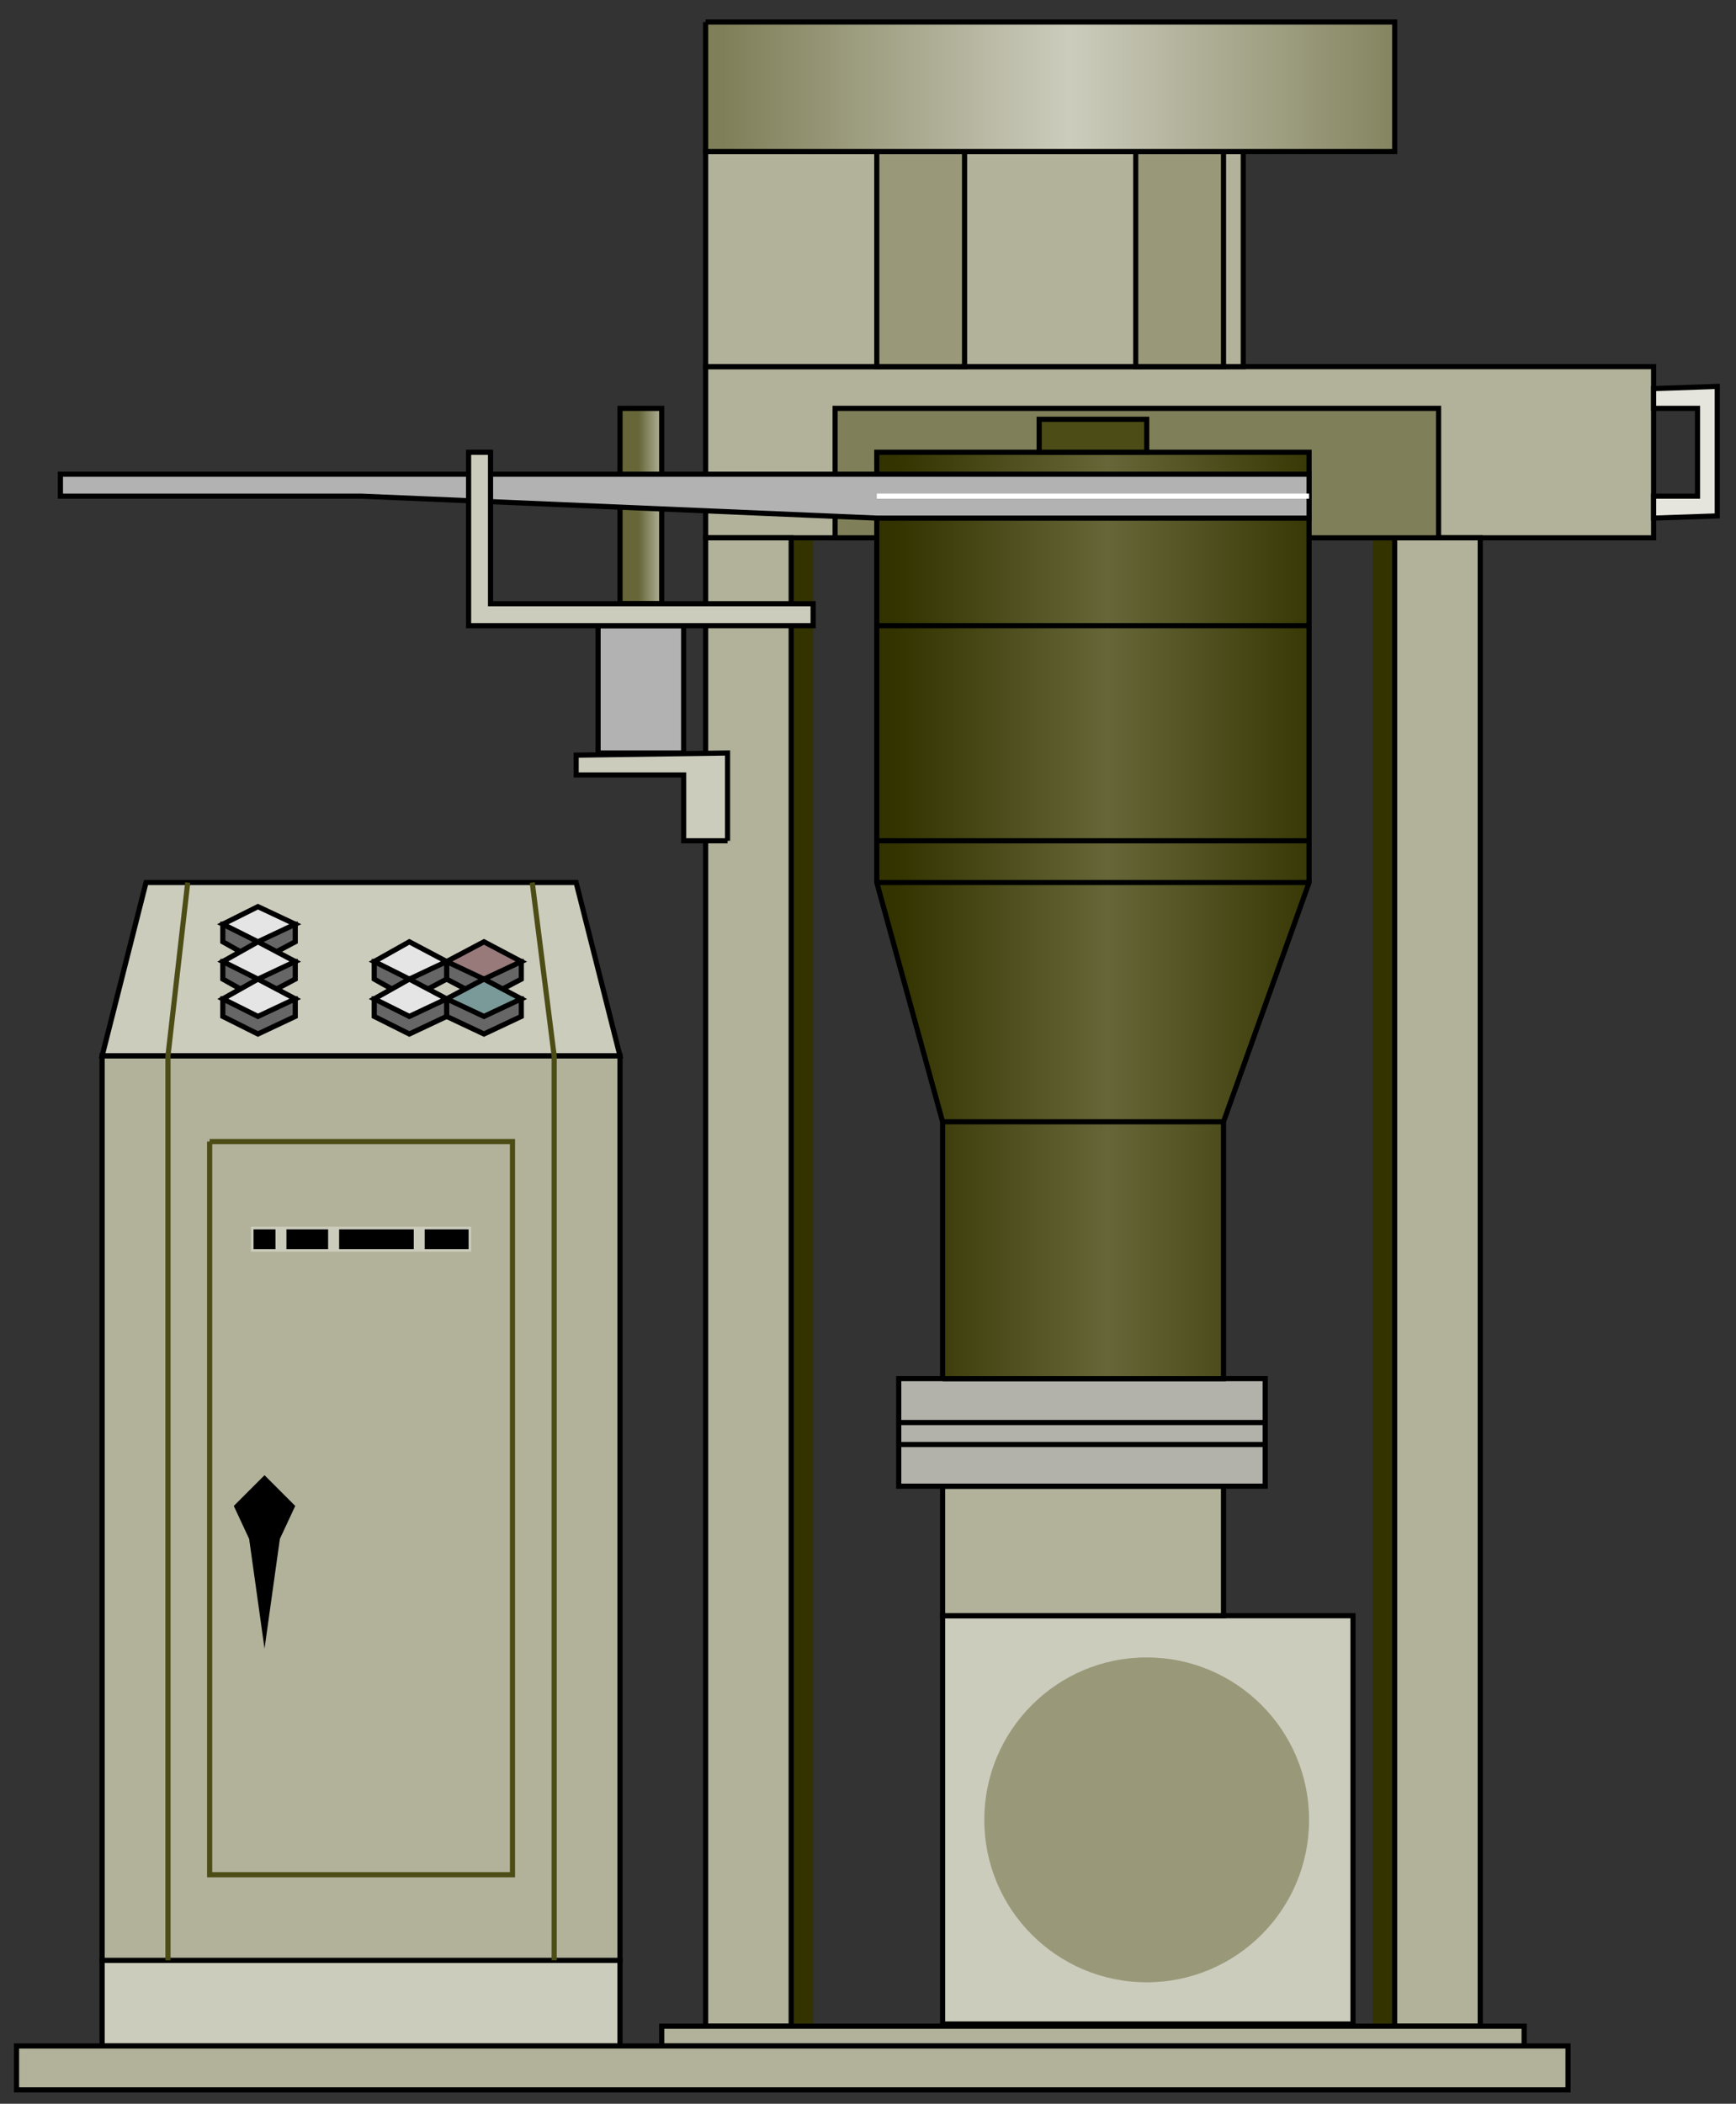
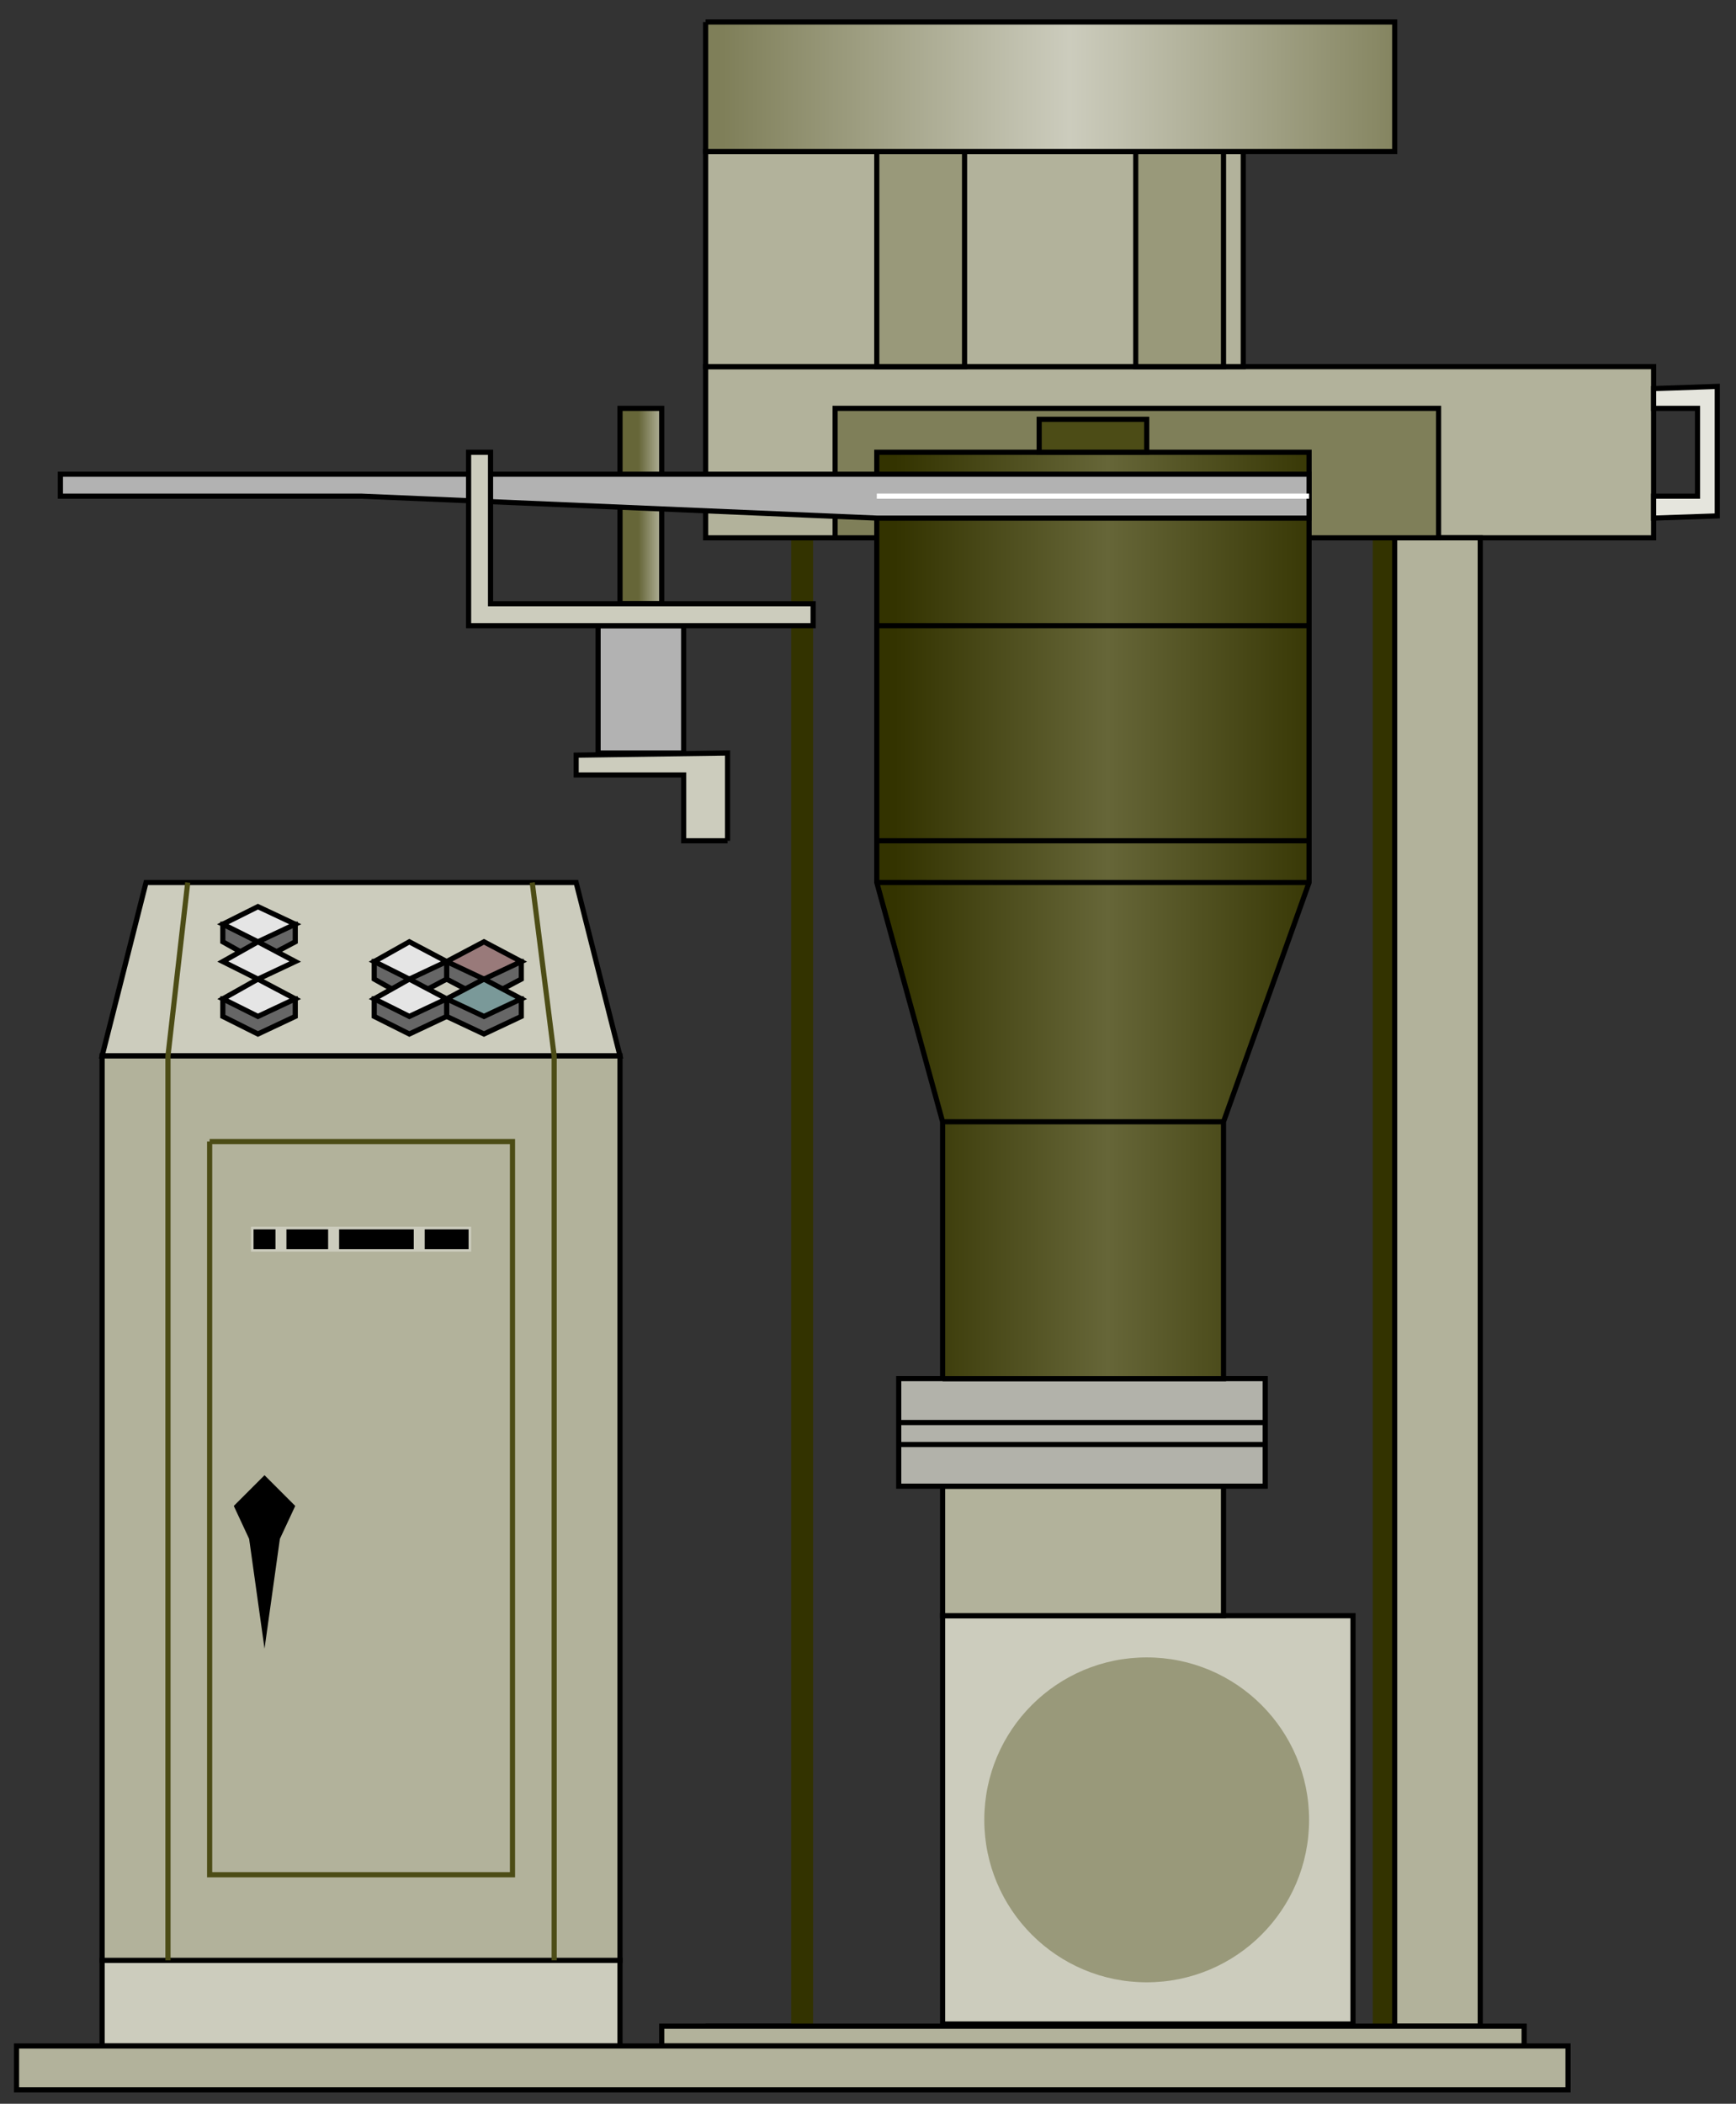
<svg xmlns="http://www.w3.org/2000/svg" xmlns:ns1="http://sodipodi.sourceforge.net/DTD/sodipodi-0.dtd" xmlns:ns2="http://www.inkscape.org/namespaces/inkscape" version="1.1" id="svg2" ns1:docname="Iindustrial3017.svg" ns2:version="0.48.3.1 r9886" x="0px" y="0px" width="84.333px" height="102.167px" viewBox="2.182 1.918 84.333 102.167" enable-background="new 2.182 1.918 84.333 102.167" xml:space="preserve">
  <rect x="2.182" y="1.918" width="84.333" height="102.167" fill="#333333" stroke="none" />
  <ns1:namedview id="namedview140" ns2:current-layer="svg2" ns2:window-y="-8" ns2:window-x="-8" ns2:window-height="848" ns2:window-width="1440" ns2:pageshadow="2" ns2:pageopacity="0" bordercolor="#666666" pagecolor="#ffffff" ns2:cy="59.22432" ns2:cx="22.795385" guidetolerance="10" gridtolerance="10" ns2:zoom="3.5454598" objecttolerance="10" showgrid="false" borderopacity="1" ns2:window-maximized="1">
	</ns1:namedview>
  <path id="path4" fill="#CCCCBD" stroke="#000000" stroke-width="0.25" d="M47.973,80.383h19.936v19.828H47.973V80.383z" />
  <path id="path6" fill="#CCCCBD" stroke="#000000" stroke-width="0.25" d="M7.142,97.119h25.159v4.158H7.142V97.119z" />
  <path id="path8" fill="#CCCCBD" stroke="#000000" stroke-width="0.25" d="M7.142,53.198l2.133-8.422H30.17l2.132,8.422H7.142z" />
  <path id="path10" fill="#333300" d="M69.934,100.318h-1.066V28.038h1.066V100.318z" />
  <path id="path12" fill="#333300" d="M41.683,100.318h-1.066V28.038h1.066V100.318z" />
  <linearGradient id="path14_1_" gradientUnits="userSpaceOnUse" x1="2412.286" y1="-3242.707" x2="2431.602" y2="-3242.707" gradientTransform="matrix(0.107 0 0 -0.107 -224.911 -319.201)">
    <stop offset="0" style="stop-color:#666638" />
    <stop offset="0.54" style="stop-color:#B2B29B" />
    <stop offset="1" style="stop-color:#666638" />
  </linearGradient>
  <path id="path14" fill="url(#path14_1_)" stroke="#000000" stroke-width="0.25" d="M32.302,31.237h2.025v-9.487h-2.025V31.237z" />
  <path id="path18" fill="#B2B29B" stroke="#000000" stroke-width="0.25" d="M36.46,19.723h46.054v8.315H36.46V19.723z" />
  <path id="path20" fill="#B2B29B" stroke="#000000" stroke-width="0.25" d="M7.142,53.198h25.159v43.922H7.142V53.198z" />
  <path id="path22" fill="#B2B29B" stroke="#000000" stroke-width="0.25" d="M69.934,100.318h4.157V28.038h-4.157V100.318z" />
-   <path id="path24" fill="#B2B29B" stroke="#000000" stroke-width="0.25" d="M36.46,100.318h4.157V28.038H36.46V100.318z" />
+   <path id="path24" fill="#B2B29B" stroke="#000000" stroke-width="0.25" d="M36.46,100.318h4.157H36.46V100.318z" />
  <path id="path26" fill="#B2B29B" stroke="#000000" stroke-width="0.25" d="M34.327,100.318h41.896v0.96H34.327V100.318z" />
  <path id="path28" fill="#B2B29B" stroke="#000000" stroke-width="0.25" d="M2.985,101.278h75.371v2.132H2.985V101.278z" />
  <path id="path30" fill="#7F7F59" stroke="#000000" stroke-width="0.25" d="M42.75,21.749h29.316v6.289H42.75V21.749z" />
  <path id="path32" fill="#666666" stroke="#000000" stroke-width="0.25" d="M23.88,49.467l1.813,0.959l1.813-0.959v-0.854H23.88  V49.467z" />
  <path id="path34" fill="#666666" stroke="#000000" stroke-width="0.25" d="M23.88,51.279l1.813,0.854l1.813-0.854v-0.853H23.88  V51.279z" />
  <path id="path36" fill="#666666" stroke="#000000" stroke-width="0.25" d="M20.362,51.279l1.705,0.854l1.813-0.854v-0.853h-3.518  V51.279z" />
  <path id="path38" fill="#666666" stroke="#000000" stroke-width="0.25" d="M20.362,49.467l1.705,0.959l1.813-0.959v-0.854h-3.518  V49.467z" />
  <path id="path40" fill="#666666" stroke="#000000" stroke-width="0.25" d="M13.006,47.655l1.706,0.959l1.813-0.959v-0.854h-3.519  V47.655z" />
  <path id="path42" fill="#666666" stroke="#000000" stroke-width="0.25" d="M13.006,51.279l1.706,0.854l1.813-0.854v-0.853h-3.519  V51.279z" />
-   <path id="path44" fill="#666666" stroke="#000000" stroke-width="0.25" d="M13.006,49.467l1.706,0.959l1.813-0.959v-0.854h-3.519  V49.467z" />
  <path id="path46" fill="#997A7A" stroke="#000000" stroke-width="0.25" d="M23.88,48.614l1.813,0.854l1.813-0.854l-1.813-0.959  L23.88,48.614z" />
  <path id="path48" fill="#7A9999" stroke="#000000" stroke-width="0.25" d="M23.88,50.426l1.813,0.853l1.813-0.853l-1.813-0.959  L23.88,50.426z" />
  <path id="path50" fill="#E5E5E5" stroke="#000000" stroke-width="0.25" d="M20.362,48.614l1.705,0.854l1.813-0.854l-1.813-0.959  L20.362,48.614z" />
  <path id="path52" fill="#E5E5E5" stroke="#000000" stroke-width="0.25" d="M20.362,50.426l1.705,0.853l1.813-0.853l-1.813-0.959  L20.362,50.426z" />
  <path id="path54" fill="#E5E5E5" stroke="#000000" stroke-width="0.25" d="M13.006,50.426l1.706,0.853l1.813-0.853l-1.813-0.959  L13.006,50.426z" />
  <path id="path56" fill="#E5E5E5" stroke="#000000" stroke-width="0.25" d="M13.006,48.614l1.706,0.854l1.813-0.854l-1.813-0.959  L13.006,48.614z" />
  <path id="path58" fill="#E5E5E5" stroke="#000000" stroke-width="0.25" d="M13.006,46.801l1.706,0.854l1.813-0.854l-1.813-0.853  L13.006,46.801z" />
  <path id="path62" fill="#B2B29B" stroke="#000000" stroke-width="0.25" d="M36.46,9.276h26.118v10.447H36.46V9.276z" />
  <path id="path64" fill="#99997A" stroke="#000000" stroke-width="0.25" d="M57.354,9.276h4.265v10.447h-4.265V9.276z" />
  <path id="path66" fill="#99997A" stroke="#000000" stroke-width="0.25" d="M44.775,9.276h4.264v10.447h-4.264V9.276z" />
  <circle id="circle68" fill="#99997A" cx="57.887" cy="90.297" r="7.889" />
  <path id="path70" fill="#B2B29B" stroke="#000000" stroke-width="0.25" d="M47.973,74.093h13.646v6.29H47.973V74.093z" />
  <path id="path72" fill="#B2B2AA" stroke="#000000" stroke-width="0.25" d="M45.841,68.869h17.804v5.224H45.841V68.869z" />
  <linearGradient id="path84_1_" gradientUnits="userSpaceOnUse" x1="2528.729" y1="-3429.209" x2="2727.725" y2="-3429.209" gradientTransform="matrix(0.107 0 0 -0.107 -224.911 -319.201)">
    <stop offset="0" style="stop-color:#333300" />
    <stop offset="0.485" style="stop-color:#666638" />
    <stop offset="1" style="stop-color:#333300" />
  </linearGradient>
  <path id="path84" fill="url(#path84_1_)" stroke="#000000" stroke-width="0.25" d="M47.973,68.869V56.396l-3.198-11.62V23.881  h21.001v20.895l-4.157,11.62v12.474H47.973" />
  <linearGradient id="path94_1_" gradientUnits="userSpaceOnUse" x1="2450.729" y1="-3051.708" x2="2766.73" y2="-3051.708" gradientTransform="matrix(0.107 0 0 -0.107 -224.911 -319.201)">
    <stop offset="0" style="stop-color:#7F7F59" />
    <stop offset="0.498" style="stop-color:#CCCCBD" />
    <stop offset="1" style="stop-color:#7F7F59" />
  </linearGradient>
  <path id="path94" fill="url(#path94_1_)" stroke="#000000" stroke-width="0.25" d="M36.46,2.987h33.475v6.289H36.46V2.987" />
  <path id="path96" fill="none" stroke="#000000" stroke-width="0.25" d="M44.775,32.303h21.001" />
  <path id="path98" fill="none" stroke="#000000" stroke-width="0.25" d="M44.775,42.75h21.001" />
  <path id="path100" fill="none" stroke="#000000" stroke-width="0.25" d="M65.776,44.776H44.775" />
  <path id="path102" fill="none" stroke="#000000" stroke-width="0.25" d="M61.619,56.396H47.973" />
  <path id="path104" fill="none" stroke="#000000" stroke-width="0.25" d="M45.841,71.001h17.804" />
  <path id="path106" fill="none" stroke="#000000" stroke-width="0.25" d="M63.644,72.068H45.841" />
  <path id="path108" fill="#E5E5DD" stroke="#000000" stroke-width="0.25" d="M82.513,27.079l3.092-0.106v-6.29l-3.092,0.106v0.96  h2.132v4.264h-2.132V27.079z" />
  <path id="path110" fill="#4C4C16" stroke="#000000" stroke-width="0.25" d="M52.664,22.281h5.224v1.6h-5.224V22.281z" />
  <path id="path112" fill="#B2B2B2" stroke="#000000" stroke-width="0.25" d="M31.236,32.303h4.157v6.184h-4.157V32.303z" />
  <path id="path114" fill="#B2B2B2" stroke="#000000" stroke-width="0.25" d="M65.776,24.948H5.117v1.065h14.605l25.053,1.066h21.001  V24.948z" />
  <path id="path116" fill="#CCCCBD" stroke="#000000" stroke-width="0.25" d="M41.683,32.303H24.946v-8.422h1.066v7.355h15.671V32.303  z" />
  <path id="path118" fill="#CCCCBD" stroke="#000000" stroke-width="0.25" d="M37.525,42.75v-4.264l-7.355,0.106v0.959h5.224v3.198  H37.525z" />
  <path id="path120" fill="none" stroke="#4C4C16" stroke-width="0.25" d="M11.301,44.776l-0.96,8.422v43.922" />
  <path id="path122" fill="none" stroke="#4C4C16" stroke-width="0.25" d="M29.103,97.119V53.198l-1.065-8.422" />
  <path id="path124" fill="none" stroke="#4C4C16" stroke-width="0.25" d="M12.366,57.356h14.712v35.606H12.366V57.356" />
  <path id="path126" fill="#CCCCBD" stroke="#CCCCBD" stroke-width="0.25" d="M14.499,61.619h10.447v0.96H14.499V61.619z" />
  <path id="path128" d="M22.814,61.619h2.132v0.96h-2.132V61.619z" />
  <path id="path130" d="M14.499,61.619h1.065v0.96h-1.065V61.619z" />
  <path id="path132" d="M16.097,61.619h2.025v0.96h-2.025V61.619z" />
  <path id="path134" d="M18.656,61.619h3.625v0.96h-3.625V61.619z" />
  <path id="path136" d="M14.285,76.652l-0.746-1.6l1.493-1.492l1.492,1.492l-0.746,1.6l-0.746,5.33L14.285,76.652z" />
  <path id="path138" fill="none" stroke="#FFFFFF" stroke-width="0.25" d="M44.775,26.013h21.001" />
</svg>